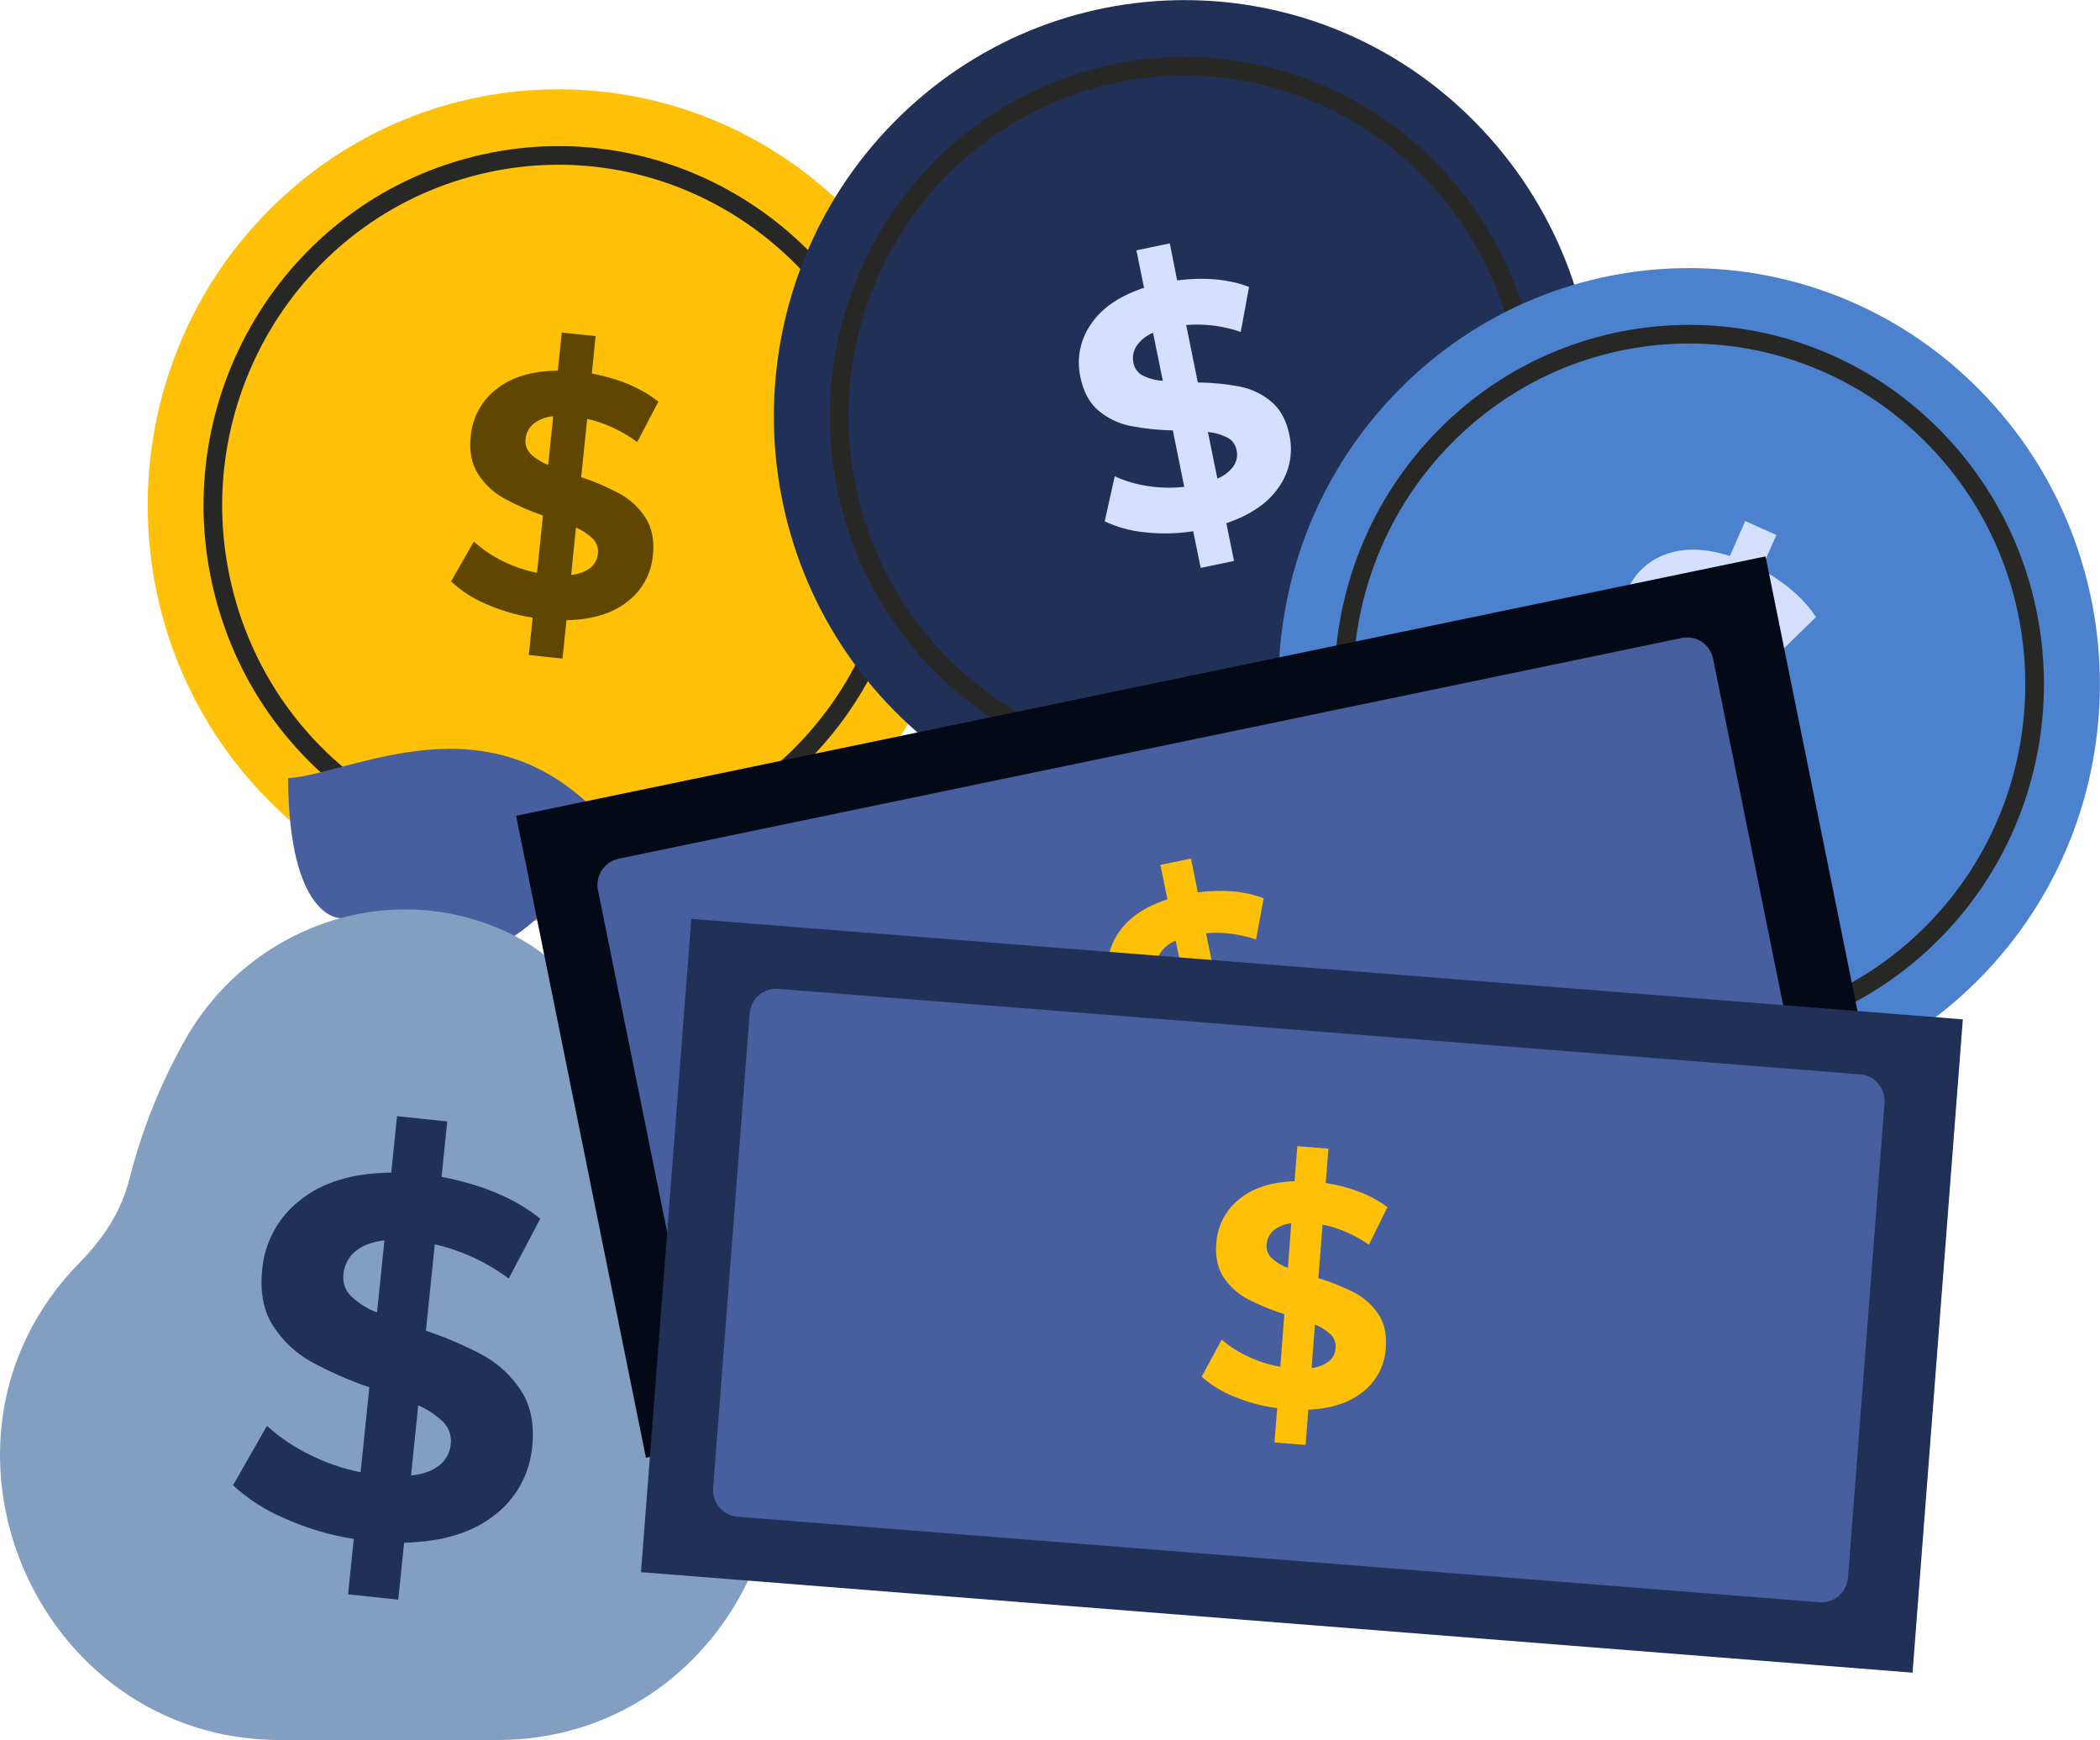
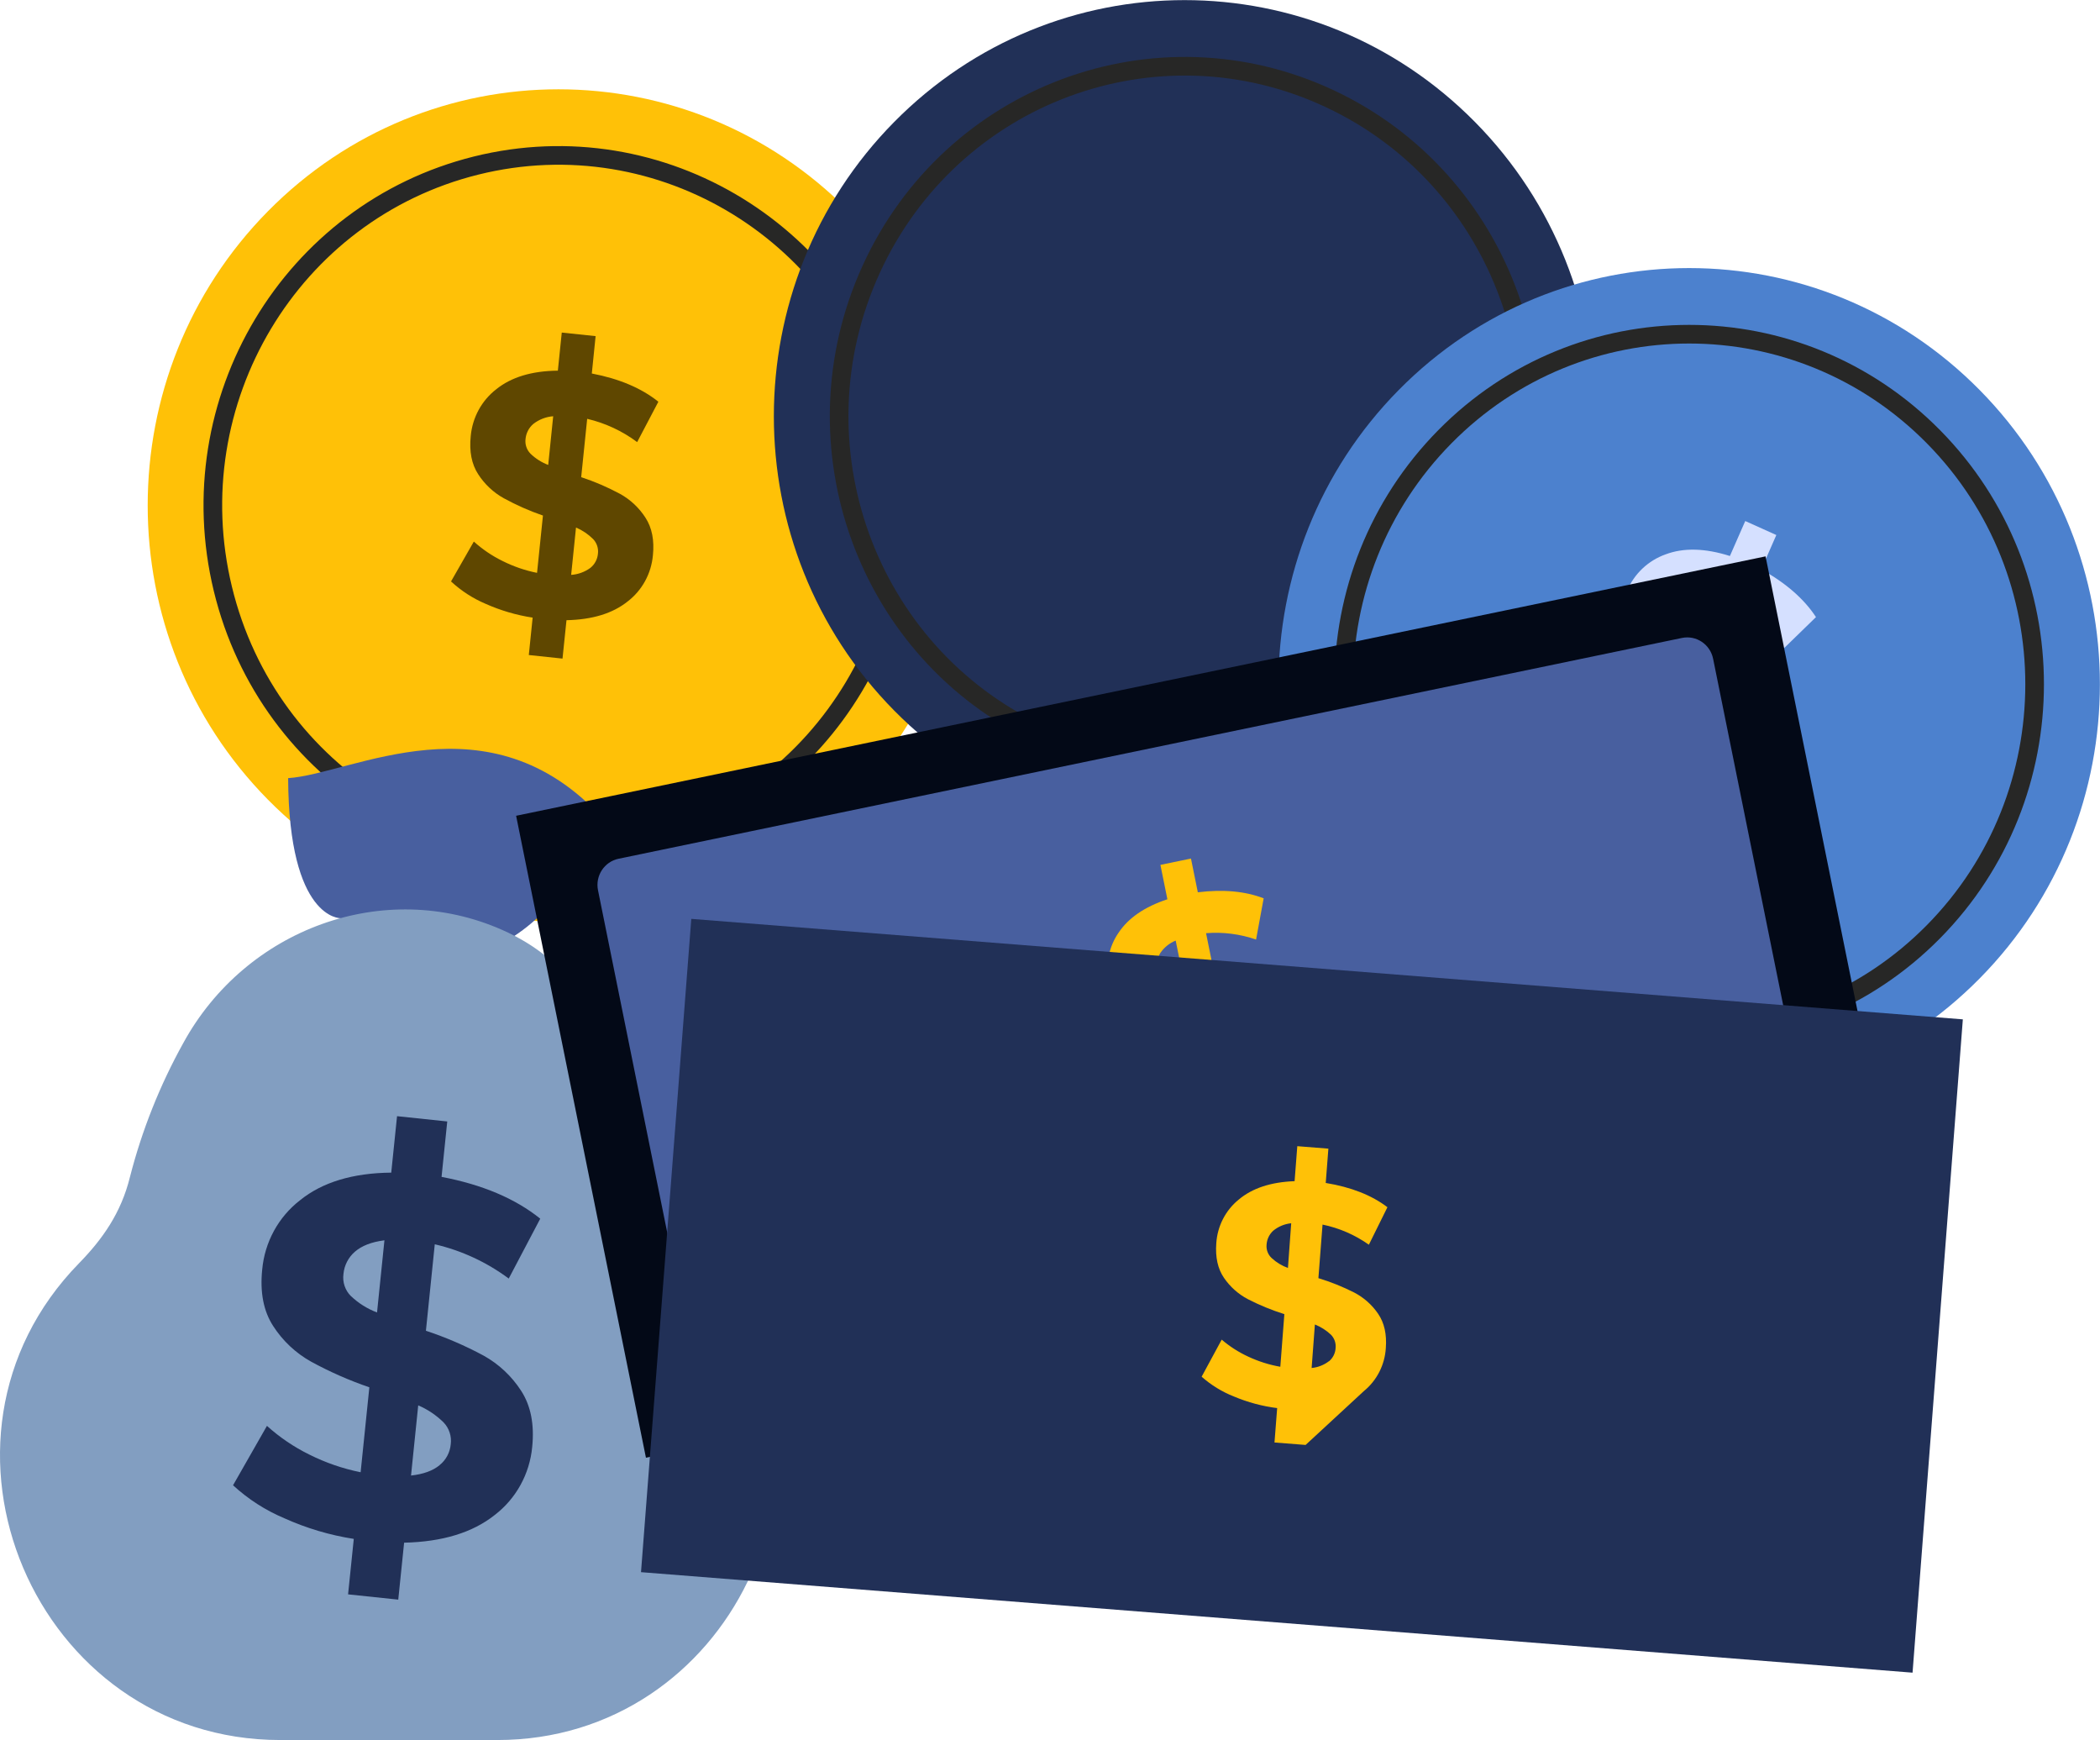
<svg xmlns="http://www.w3.org/2000/svg" width="169" height="140" viewBox="0 0 169 140" fill="none">
  <g clip-path="url(#clip0_10774_46766)">
    <path d="M68.311 64.344C81.219 51.268 81.219 30.068 68.311 16.992C55.403 3.916 34.475 3.916 21.567 16.992C8.659 30.068 8.659 51.268 21.567 64.344C34.475 77.42 55.403 77.42 68.311 64.344Z" fill="#FFC107" />
    <path d="M51.553 68.027C66.466 64.325 75.592 49.077 71.938 33.97C68.283 18.863 53.231 9.618 38.318 13.32C23.406 17.022 14.279 32.27 17.934 47.377C21.588 62.484 36.64 71.73 51.553 68.027Z" stroke="#272726" stroke-width="1.5" stroke-miterlimit="10" />
    <path d="M50.508 48.395C49.307 49.356 47.667 49.858 45.589 49.901L45.269 52.99L42.556 52.703L42.865 49.694C41.563 49.495 40.292 49.122 39.087 48.586C38.061 48.152 37.118 47.541 36.297 46.782L38.132 43.574C38.822 44.196 39.593 44.719 40.424 45.128C41.309 45.573 42.249 45.898 43.219 46.092L43.694 41.481C42.605 41.106 41.55 40.64 40.539 40.086C39.705 39.623 38.997 38.958 38.478 38.15C37.954 37.343 37.756 36.322 37.883 35.087C37.949 34.35 38.166 33.635 38.518 32.986C38.871 32.338 39.353 31.771 39.934 31.321C41.145 30.344 42.798 29.844 44.894 29.823L45.209 26.758L47.933 27.045L47.627 30.051C49.839 30.475 51.625 31.232 52.983 32.322L51.276 35.571C50.076 34.675 48.707 34.038 47.254 33.698L46.772 38.392C47.85 38.748 48.895 39.197 49.897 39.736C50.726 40.193 51.43 40.852 51.945 41.654C52.469 42.461 52.669 43.473 52.543 44.689C52.476 45.416 52.261 46.121 51.911 46.759C51.561 47.397 51.083 47.954 50.508 48.395ZM42.694 36.506C43.104 36.901 43.589 37.208 44.118 37.409L44.519 33.491C43.935 33.535 43.376 33.752 42.912 34.115C42.559 34.42 42.337 34.853 42.293 35.321C42.266 35.537 42.288 35.755 42.358 35.961C42.427 36.166 42.543 36.353 42.694 36.506ZM47.508 45.694C47.681 45.556 47.824 45.384 47.929 45.189C48.035 44.993 48.099 44.778 48.119 44.557C48.147 44.342 48.126 44.124 48.059 43.919C47.992 43.714 47.88 43.527 47.731 43.372C47.334 42.978 46.867 42.664 46.355 42.445L45.964 46.254C46.521 46.218 47.056 46.023 47.508 45.694Z" fill="#5F4700" />
    <path d="M118.701 57.169C131.609 44.092 131.609 22.892 118.701 9.816C105.793 -3.26 84.866 -3.26 71.958 9.816C59.05 22.892 59.05 44.092 71.958 57.169C84.866 70.245 105.793 70.245 118.701 57.169Z" fill="#213057" />
    <path d="M120.566 45.331C127.016 31.216 120.95 14.476 107.016 7.942C93.083 1.408 76.558 7.554 70.109 21.669C63.658 35.784 69.725 52.523 83.659 59.057C97.592 65.591 114.116 59.446 120.566 45.331Z" stroke="#272726" stroke-width="1.5" stroke-miterlimit="10" />
-     <path d="M102.937 39.163C102.077 40.447 100.662 41.425 98.692 42.098L99.308 45.134L96.626 45.692L96.025 42.744C94.724 42.947 93.401 42.973 92.092 42.823C90.987 42.718 89.908 42.422 88.901 41.947L89.709 38.324C90.551 38.707 91.441 38.97 92.355 39.105C93.331 39.259 94.323 39.282 95.304 39.171L94.387 34.632C93.235 34.609 92.088 34.487 90.957 34.268C90.025 34.078 89.153 33.661 88.416 33.051C87.68 32.44 87.188 31.527 86.94 30.31C86.785 29.588 86.781 28.84 86.925 28.116C87.07 27.391 87.362 26.705 87.782 26.1C88.647 24.799 90.075 23.818 92.066 23.157L91.455 20.14L94.14 19.582L94.733 22.557C96.972 22.284 98.901 22.461 100.519 23.088L99.851 26.709C98.44 26.219 96.945 26.029 95.459 26.148L96.395 30.772C97.529 30.783 98.66 30.893 99.775 31.102C100.701 31.285 101.568 31.7 102.297 32.308C103.037 32.919 103.528 33.822 103.771 35.02C103.923 35.731 103.928 36.467 103.784 37.18C103.641 37.894 103.352 38.569 102.937 39.163ZM91.953 30.209C92.462 30.46 93.014 30.606 93.579 30.637L92.792 26.777C92.247 26.996 91.777 27.374 91.445 27.864C91.201 28.26 91.118 28.736 91.214 29.192C91.251 29.408 91.338 29.612 91.466 29.788C91.594 29.965 91.761 30.109 91.953 30.209ZM99.274 37.503C99.398 37.319 99.484 37.111 99.526 36.892C99.569 36.674 99.567 36.449 99.52 36.231C99.482 36.018 99.397 35.816 99.272 35.641C99.147 35.466 98.984 35.322 98.797 35.219C98.3 34.966 97.761 34.809 97.208 34.757L97.968 38.507C98.488 38.303 98.941 37.955 99.274 37.503Z" fill="#D5E0FF" />
    <path d="M159.311 78.729C172.219 65.653 172.219 44.453 159.311 31.376C146.403 18.3 125.475 18.3 112.567 31.376C99.659 44.453 99.659 65.653 112.567 78.729C125.475 91.805 146.403 91.805 159.311 78.729Z" fill="#4C81CE" />
    <path d="M155.596 74.967C166.453 63.969 166.453 46.137 155.596 35.138C144.739 24.14 127.136 24.14 116.279 35.138C105.422 46.137 105.422 63.969 116.279 74.967C127.136 85.965 144.739 85.965 155.596 74.967Z" stroke="#272726" stroke-width="1.5" stroke-miterlimit="10" />
    <path d="M138.87 64.148C137.433 64.68 135.721 64.642 133.733 64.037L132.488 66.876L129.984 65.748L131.198 62.982C130.025 62.381 128.935 61.626 127.957 60.735C127.117 60 126.407 59.124 125.859 58.146L128.594 55.673C129.058 56.482 129.632 57.221 130.298 57.869C131.003 58.57 131.797 59.172 132.658 59.66L134.517 55.426C133.594 54.728 132.73 53.953 131.935 53.109C131.285 52.407 130.815 51.553 130.566 50.623C130.318 49.692 130.442 48.66 130.938 47.526C131.228 46.849 131.653 46.24 132.186 45.737C132.72 45.234 133.35 44.849 134.037 44.605C135.49 44.057 137.216 44.101 139.216 44.735L140.451 41.922L142.952 43.048L141.741 45.81C143.718 46.907 145.185 48.187 146.143 49.651L143.521 52.204C142.654 50.975 141.548 49.939 140.27 49.16L138.377 53.471C139.293 54.149 140.15 54.907 140.938 55.734C141.587 56.428 142.054 57.276 142.299 58.199C142.549 59.132 142.429 60.156 141.94 61.272C141.653 61.941 141.232 62.542 140.703 63.037C140.175 63.532 139.55 63.911 138.87 64.148ZM135.073 50.392C135.343 50.896 135.709 51.339 136.151 51.697L137.724 48.097C137.154 47.955 136.556 47.987 136.004 48.188C135.574 48.367 135.231 48.709 135.047 49.141C134.956 49.338 134.911 49.553 134.915 49.77C134.92 49.987 134.974 50.2 135.073 50.392ZM136.843 60.637C137.049 60.561 137.238 60.443 137.398 60.29C137.558 60.138 137.686 59.954 137.774 59.75C137.866 59.554 137.913 59.341 137.913 59.124C137.913 58.908 137.866 58.694 137.774 58.499C137.514 58.001 137.166 57.556 136.746 57.187L135.209 60.688C135.748 60.826 136.314 60.808 136.843 60.637Z" fill="#D5E0FF" />
    <path d="M27.414 73.878C27.414 73.878 23.243 74.021 23.188 62.61C28.41 62.252 39.326 55.832 48.479 65.819C44.082 77.073 34.512 80.507 27.414 73.878Z" fill="#485F9F" />
    <path d="M40.42 74.823C30.913 70.616 19.767 74.733 14.745 83.931C12.863 87.321 11.421 90.943 10.456 94.707C9.743 97.597 8.246 99.709 6.355 101.645C-7.505 115.834 2.847 140.002 22.551 140.002H40.027C58.666 140.002 69.228 118.188 57.657 103.382C57.534 103.226 57.395 103.066 57.279 102.909C47.775 91.14 51.6 79.772 40.42 74.823Z" fill="#829EC1" />
    <path d="M39.814 121.896C38.032 123.312 35.602 124.055 32.522 124.124L32.05 128.706L28.012 128.281L28.471 123.819C26.546 123.52 24.669 122.962 22.889 122.161C21.37 121.523 19.972 120.624 18.754 119.505L21.483 114.724C22.505 115.646 23.648 116.421 24.879 117.027C26.192 117.686 27.584 118.167 29.022 118.456L29.724 111.622C28.107 111.068 26.539 110.378 25.036 109.558C23.801 108.87 22.752 107.885 21.982 106.689C21.207 105.492 20.913 103.979 21.101 102.15C21.2 101.057 21.521 99.998 22.045 99.037C22.569 98.077 23.284 97.238 24.145 96.572C25.94 95.122 28.387 94.38 31.486 94.349L31.953 89.807L35.993 90.232L35.535 94.691C38.817 95.315 41.465 96.436 43.477 98.054L40.941 102.872C39.164 101.551 37.138 100.612 34.989 100.115L34.276 107.072C35.873 107.6 37.423 108.267 38.907 109.066C40.135 109.745 41.178 110.721 41.943 111.908C42.719 113.109 43.014 114.614 42.829 116.424C42.728 117.498 42.408 118.539 41.889 119.48C41.37 120.422 40.663 121.245 39.814 121.896ZM28.232 104.272C28.841 104.854 29.558 105.306 30.343 105.6L30.938 99.794C29.89 99.929 29.103 100.237 28.555 100.718C28.032 101.171 27.704 101.812 27.64 102.506C27.596 102.827 27.627 103.155 27.73 103.462C27.833 103.77 28.005 104.049 28.232 104.277V104.272ZM35.367 117.89C35.624 117.687 35.837 117.432 35.993 117.142C36.149 116.852 36.245 116.532 36.274 116.203C36.315 115.886 36.285 115.563 36.185 115.259C36.086 114.955 35.92 114.678 35.7 114.448C35.109 113.865 34.416 113.4 33.657 113.074L33.078 118.721C34.069 118.613 34.832 118.334 35.367 117.895V117.89Z" fill="#213057" />
    <path d="M142.086 44.765L41.535 65.637L51.983 117.288L152.534 96.416L142.086 44.765Z" fill="#030917" />
    <path d="M135.358 51.329L49.78 69.094C48.631 69.332 47.89 70.469 48.126 71.633L55.715 109.152C55.95 110.316 57.072 111.067 58.221 110.828L143.8 93.064C144.949 92.826 145.69 91.689 145.454 90.525L137.865 53.005C137.63 51.841 136.507 51.091 135.358 51.329Z" fill="#485F9F" />
    <path d="M103.91 87.02C103.122 88.194 101.825 89.09 100.019 89.708L100.586 92.497L98.126 93.007L97.573 90.287C96.382 90.473 95.173 90.497 93.976 90.359C92.961 90.267 91.97 89.997 91.047 89.562L91.784 86.242C92.555 86.594 93.371 86.835 94.209 86.959C95.103 87.102 96.013 87.122 96.912 87.02L96.073 82.861C95.017 82.84 93.964 82.728 92.927 82.526C92.072 82.354 91.273 81.972 90.599 81.413C89.922 80.852 89.471 80.014 89.246 78.9C89.105 78.24 89.1 77.557 89.233 76.895C89.365 76.233 89.631 75.605 90.014 75.052C90.806 73.858 92.117 72.96 93.947 72.356L93.386 69.588L95.845 69.078L96.396 71.793C98.443 71.543 100.209 71.705 101.695 72.279L101.084 75.596C99.791 75.149 98.421 74.974 97.059 75.084L97.916 79.32C98.96 79.33 100 79.431 101.026 79.623C101.874 79.791 102.668 80.17 103.336 80.725C104.014 81.287 104.464 82.115 104.686 83.212C104.825 83.866 104.828 84.543 104.694 85.199C104.56 85.854 104.294 86.475 103.91 87.02ZM93.842 78.813C94.307 79.043 94.814 79.177 95.331 79.206L94.615 75.679C94.116 75.88 93.686 76.227 93.38 76.675C93.156 77.04 93.079 77.48 93.168 77.902C93.204 78.096 93.284 78.278 93.401 78.436C93.518 78.594 93.668 78.723 93.842 78.813ZM100.549 85.506C100.663 85.338 100.741 85.148 100.78 84.948C100.819 84.748 100.817 84.542 100.774 84.343C100.739 84.148 100.662 83.964 100.548 83.804C100.433 83.643 100.285 83.511 100.114 83.416C99.658 83.183 99.164 83.039 98.656 82.991L99.353 86.428C99.829 86.241 100.244 85.921 100.549 85.506Z" fill="#FFC107" />
    <path d="M157.962 82.017L55.633 73.932L51.586 126.496L153.915 134.582L157.962 82.017Z" fill="#213057" />
-     <path d="M149.706 86.444L62.614 79.562C61.444 79.469 60.422 80.355 60.331 81.54L57.391 119.722C57.3 120.907 58.174 121.942 59.343 122.035L146.435 128.916C147.605 129.009 148.627 128.123 148.718 126.939L151.658 88.756C151.749 87.571 150.875 86.536 149.706 86.444Z" fill="#485F9F" />
-     <path d="M109.761 111.924C108.684 112.832 107.193 113.332 105.287 113.422L105.07 116.259L102.566 116.062L102.781 113.297C101.585 113.144 100.415 112.83 99.302 112.362C98.351 111.987 97.472 111.448 96.703 110.769L98.318 107.786C98.964 108.339 99.683 108.799 100.453 109.154C101.274 109.539 102.143 109.813 103.035 109.969L103.36 105.735C102.353 105.419 101.373 105.017 100.432 104.535C99.658 104.129 98.995 103.539 98.499 102.813C98.001 102.083 97.796 101.156 97.883 100.022C97.927 99.346 98.109 98.687 98.418 98.085C98.726 97.484 99.153 96.954 99.674 96.529C100.763 95.605 102.266 95.107 104.184 95.036L104.401 92.221L106.903 92.42L106.69 95.18C108.73 95.514 110.385 96.165 111.654 97.132L110.162 100.149C109.042 99.356 107.773 98.805 106.433 98.529L106.1 102.84C107.093 103.141 108.058 103.529 108.984 103.998C109.754 104.398 110.415 104.985 110.906 105.706C111.405 106.434 111.611 107.356 111.525 108.474C111.483 109.141 111.305 109.793 111.001 110.387C110.697 110.981 110.275 111.504 109.761 111.924ZM102.338 101.222C102.718 101.574 103.164 101.845 103.649 102.019L103.911 98.423C103.376 98.475 102.869 98.687 102.453 99.031C102.142 99.322 101.954 99.724 101.929 100.152C101.911 100.35 101.938 100.55 102.009 100.736C102.08 100.922 102.193 101.088 102.338 101.222ZM106.96 109.523C107.115 109.391 107.241 109.229 107.331 109.047C107.422 108.864 107.474 108.664 107.485 108.46C107.504 108.263 107.48 108.064 107.414 107.877C107.348 107.691 107.241 107.521 107.102 107.382C106.727 107.032 106.291 106.756 105.817 106.567L105.555 110.067C106.06 110.021 106.542 109.832 106.947 109.523H106.96Z" fill="#FFC107" />
+     <path d="M109.761 111.924L105.07 116.259L102.566 116.062L102.781 113.297C101.585 113.144 100.415 112.83 99.302 112.362C98.351 111.987 97.472 111.448 96.703 110.769L98.318 107.786C98.964 108.339 99.683 108.799 100.453 109.154C101.274 109.539 102.143 109.813 103.035 109.969L103.36 105.735C102.353 105.419 101.373 105.017 100.432 104.535C99.658 104.129 98.995 103.539 98.499 102.813C98.001 102.083 97.796 101.156 97.883 100.022C97.927 99.346 98.109 98.687 98.418 98.085C98.726 97.484 99.153 96.954 99.674 96.529C100.763 95.605 102.266 95.107 104.184 95.036L104.401 92.221L106.903 92.42L106.69 95.18C108.73 95.514 110.385 96.165 111.654 97.132L110.162 100.149C109.042 99.356 107.773 98.805 106.433 98.529L106.1 102.84C107.093 103.141 108.058 103.529 108.984 103.998C109.754 104.398 110.415 104.985 110.906 105.706C111.405 106.434 111.611 107.356 111.525 108.474C111.483 109.141 111.305 109.793 111.001 110.387C110.697 110.981 110.275 111.504 109.761 111.924ZM102.338 101.222C102.718 101.574 103.164 101.845 103.649 102.019L103.911 98.423C103.376 98.475 102.869 98.687 102.453 99.031C102.142 99.322 101.954 99.724 101.929 100.152C101.911 100.35 101.938 100.55 102.009 100.736C102.08 100.922 102.193 101.088 102.338 101.222ZM106.96 109.523C107.115 109.391 107.241 109.229 107.331 109.047C107.422 108.864 107.474 108.664 107.485 108.46C107.504 108.263 107.48 108.064 107.414 107.877C107.348 107.691 107.241 107.521 107.102 107.382C106.727 107.032 106.291 106.756 105.817 106.567L105.555 110.067C106.06 110.021 106.542 109.832 106.947 109.523H106.96Z" fill="#FFC107" />
  </g>
  <defs>
    <clipPath id="clip0_10774_46766">
      <rect width="169" height="140" fill="white" />
    </clipPath>
  </defs>
</svg>